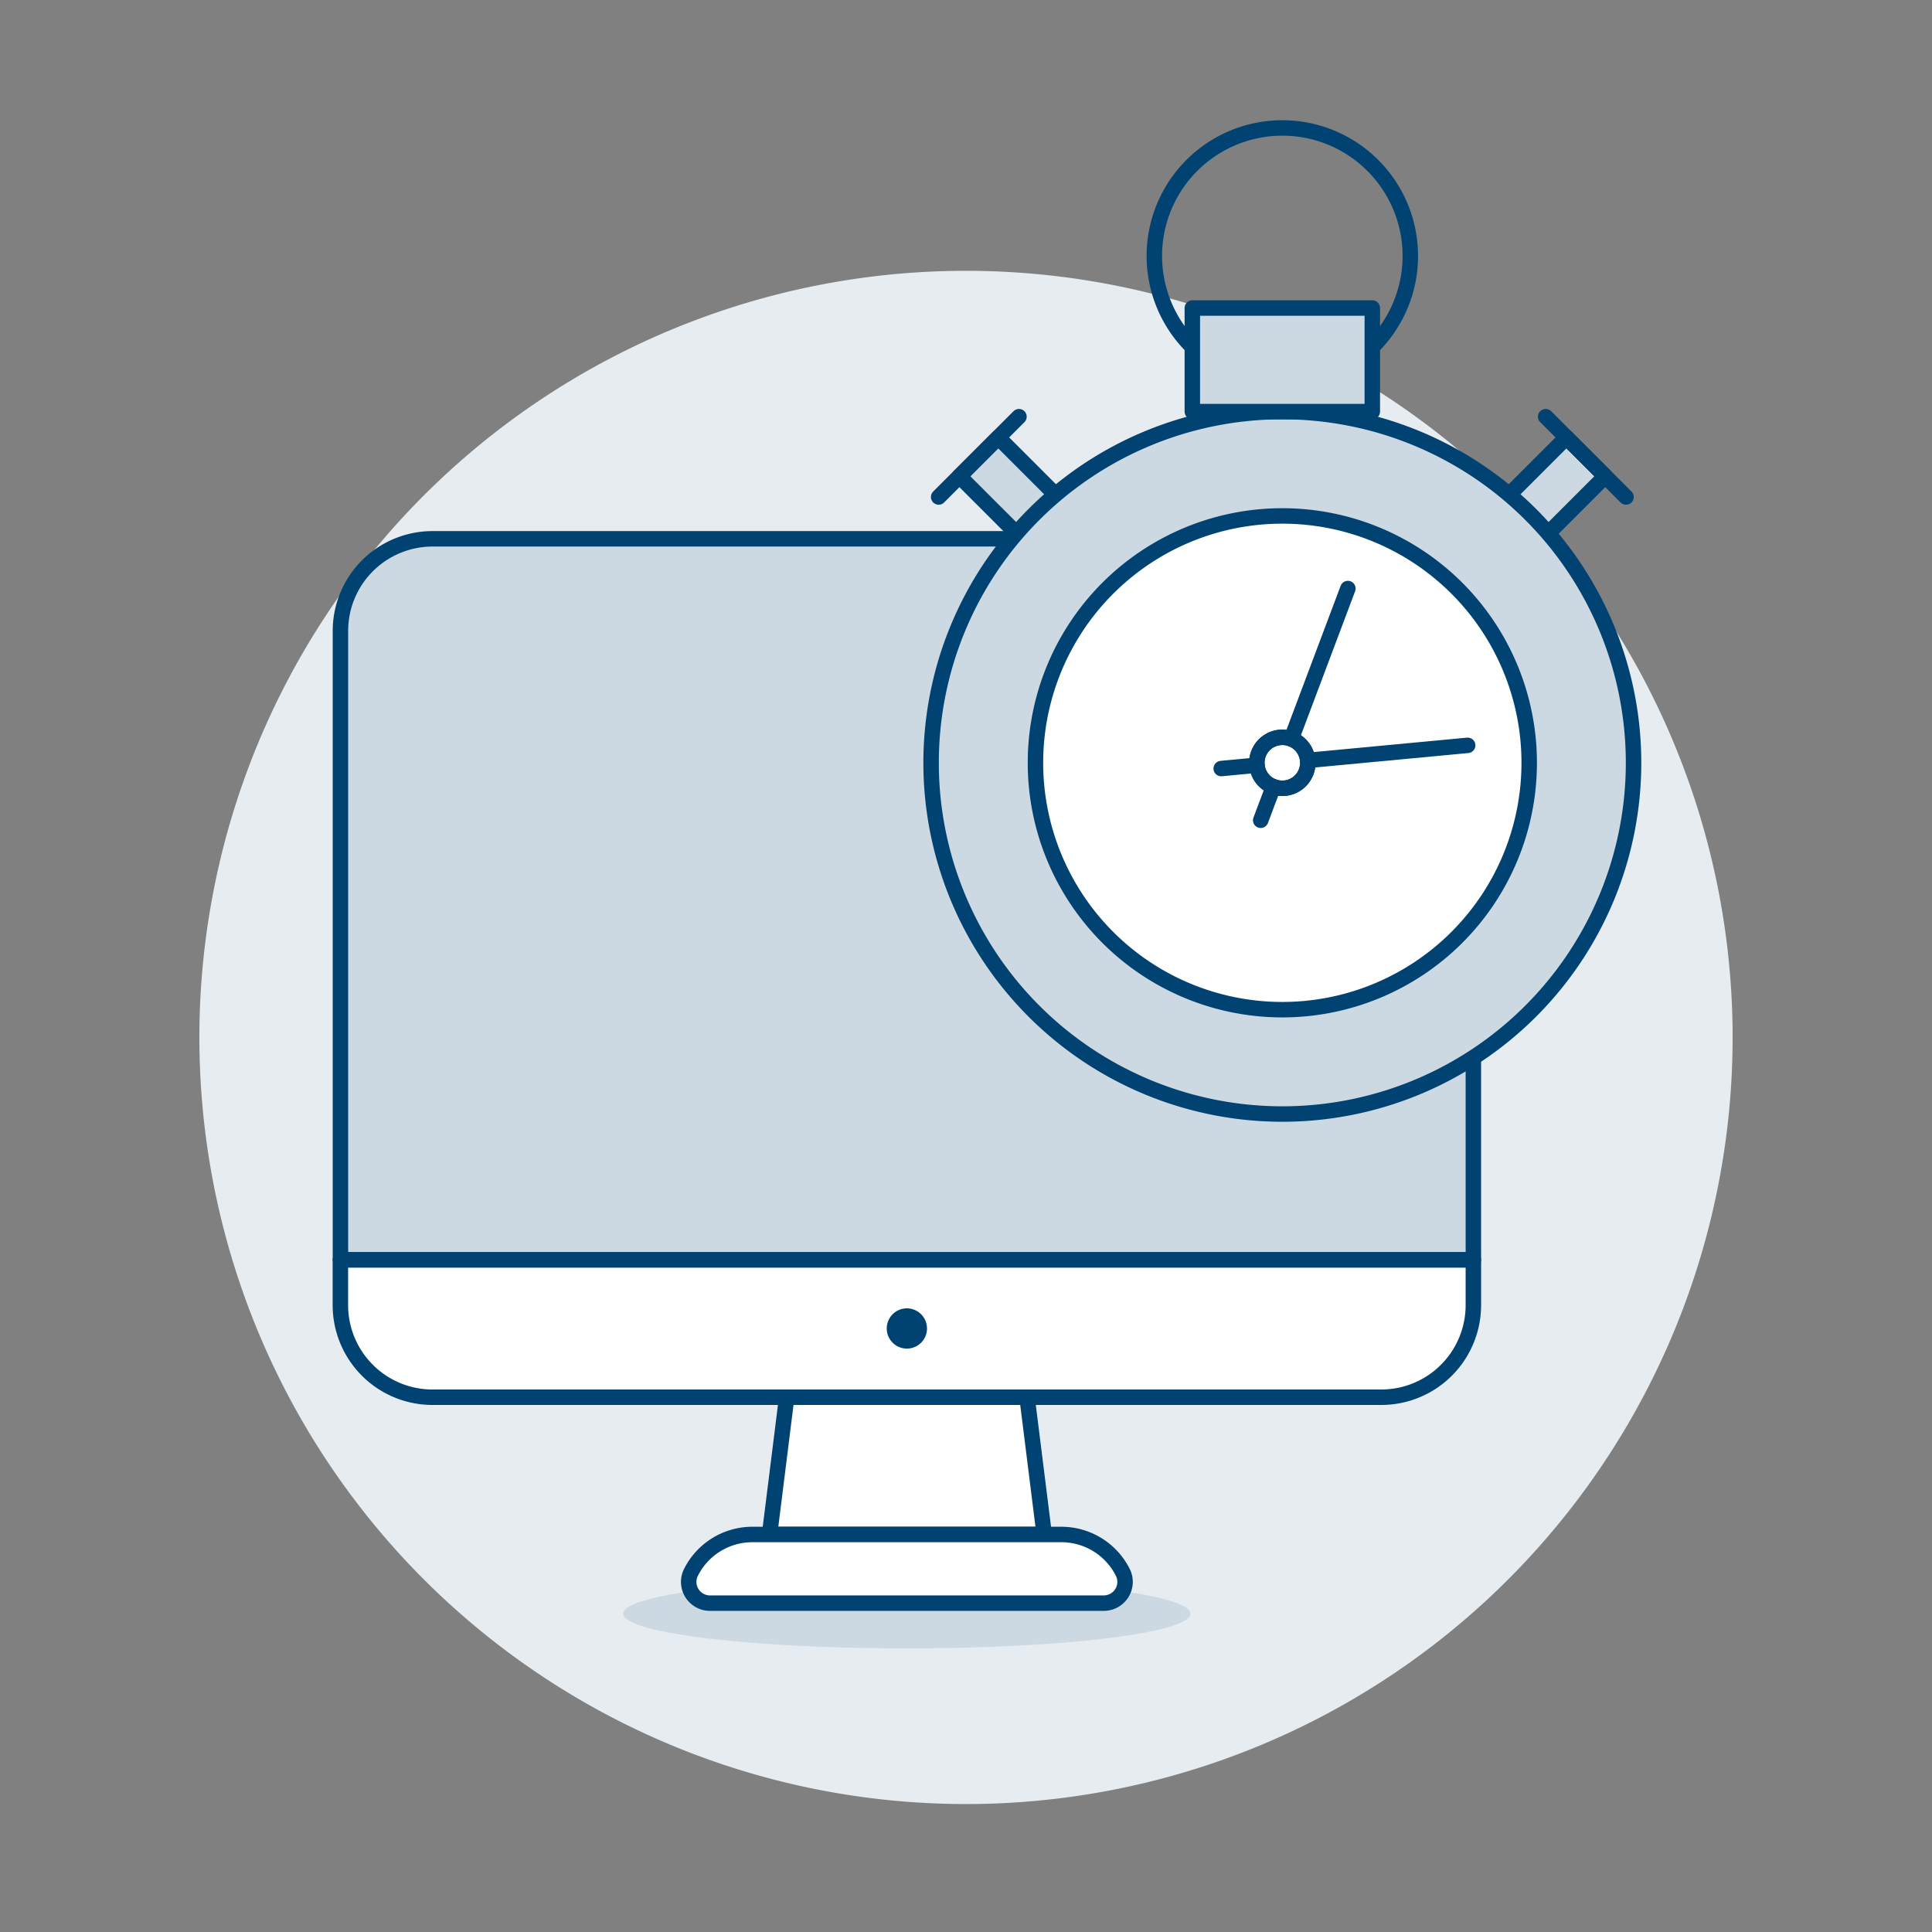
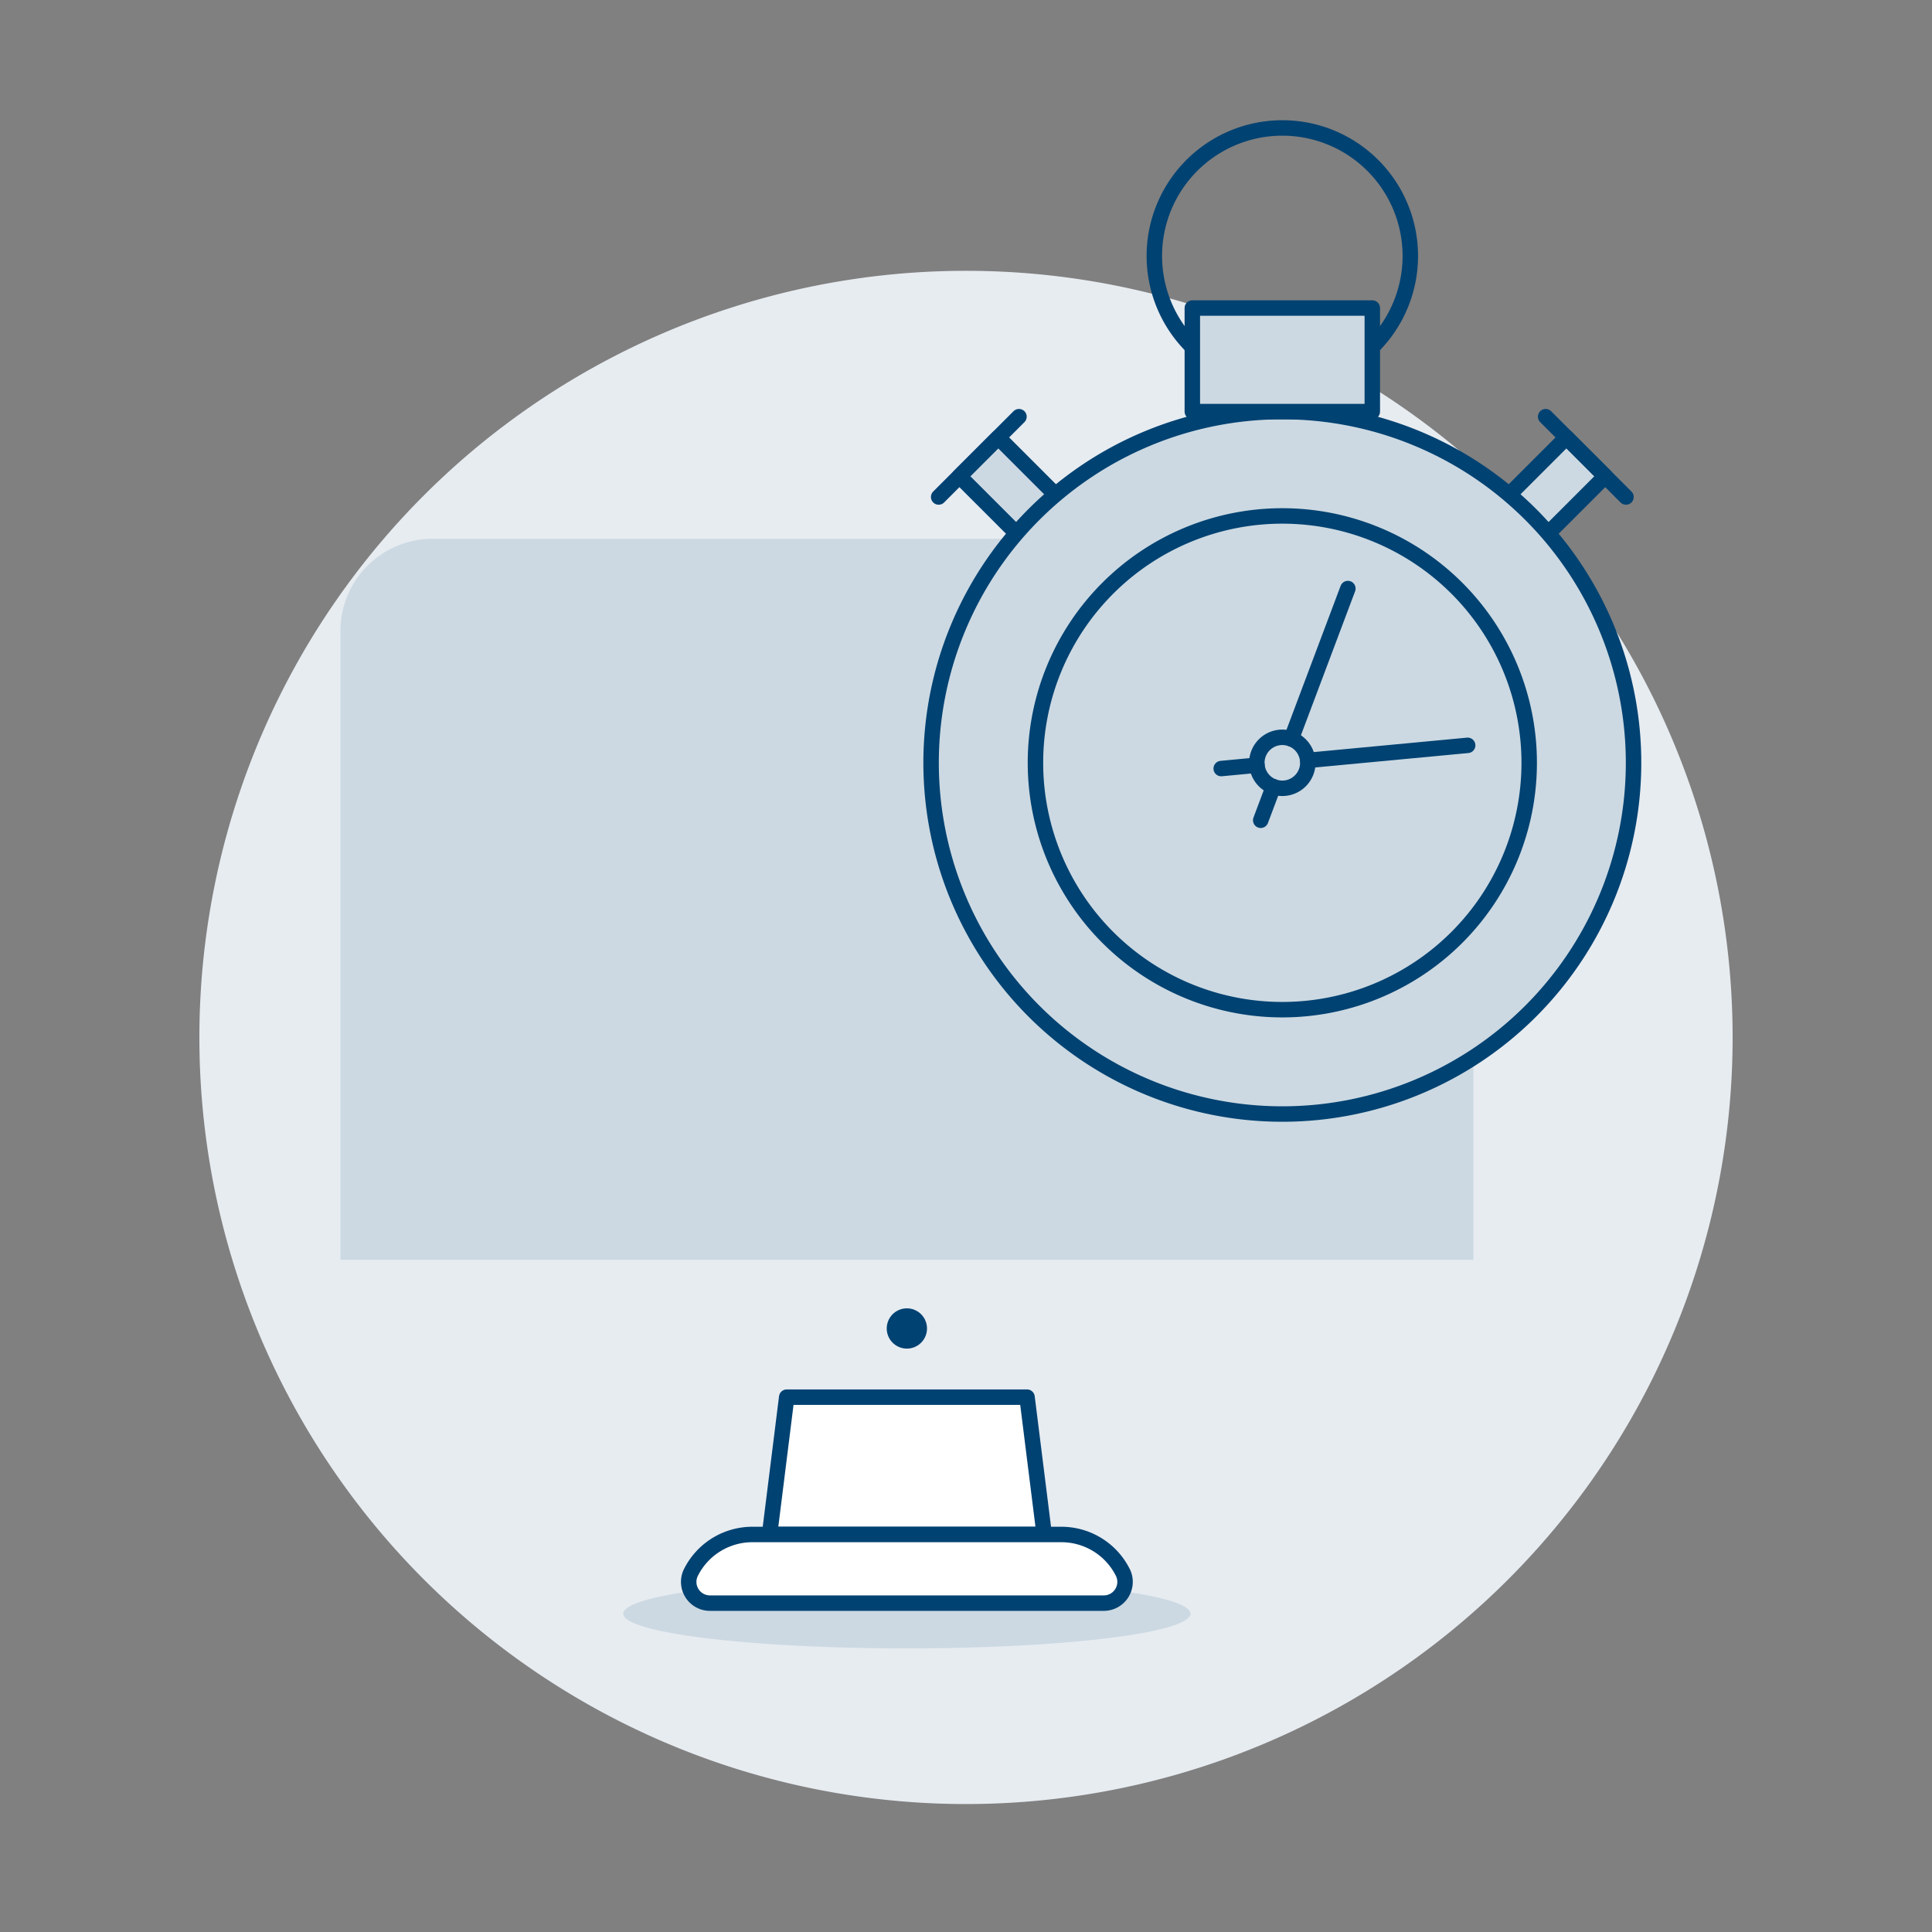
<svg xmlns="http://www.w3.org/2000/svg" viewBox="-2 -2 500 500" height="500" width="500" id="Pc-Runtime--Streamline-Ux.svg">
  <rect x="-2" y="-2" width="500" height="500" fill="#808080" stroke="none" />
  <desc>Pc Runtime Streamline Illustration: https://streamlinehq.com</desc>
  <path d="M49.6 266.486a198.4 198.4 0 1 0 396.8 0 198.4 198.4 0 1 0 -396.8 0Z" fill="#e7ecf1" stroke-width="4" />
  <path d="M159.3 415.623a73.398 8.983 0 1 0 146.796 0 73.398 8.983 0 1 0 -146.796 0Z" fill="#ccd9e2" stroke-width="4" />
  <path d="M379.306 161.284a23.833 23.833 0 0 0 -23.838 -23.838h-245.52a23.838 23.838 0 0 0 -23.843 23.838V324.037h293.2Z" fill="#ccd9e2" stroke-width="4" />
  <path d="m268.242 395.124 -71.082 0 4.439 -35.543 62.198 0 4.444 35.543z" fill="#ffffff" stroke="#004272" stroke-linecap="round" stroke-linejoin="round" stroke-width="4" />
  <path d="M283.593 412.89H181.804a5.501 5.501 0 0 1 -5.114 -7.688 17.772 17.772 0 0 1 16.026 -10.079h79.97a17.777 17.777 0 0 1 16.026 10.079 5.506 5.506 0 0 1 -5.119 7.688Z" fill="#ffffff" stroke="#004272" stroke-linecap="round" stroke-linejoin="round" stroke-width="4" />
-   <path d="M355.468 359.6a23.838 23.838 0 0 0 23.838 -23.843V324.037H86.091v11.701a23.843 23.843 0 0 0 23.843 23.863Z" fill="#ffffff" stroke="#004272" stroke-linecap="round" stroke-linejoin="round" stroke-width="4" />
-   <path d="M379.306 161.284a23.833 23.833 0 0 0 -23.838 -23.838h-245.52a23.838 23.838 0 0 0 -23.843 23.838V324.037h293.2Z" fill="none" stroke="#004272" stroke-linecap="round" stroke-linejoin="round" stroke-width="4" />
  <path d="M227.49 341.808a5.208 5.208 0 1 0 10.416 0 5.208 5.208 0 1 0 -10.416 0Z" fill="#004272" stroke-width="4" />
  <path d="m387.686 126.915 15.702 -15.702 10.045 10.045 -15.702 15.702z" fill="#ccd9e2" stroke="#004272" stroke-linecap="round" stroke-linejoin="round" stroke-width="4" />
  <path d="m398.015 105.836 20.792 20.787" fill="none" stroke="#004272" stroke-linecap="round" stroke-linejoin="round" stroke-width="4" />
  <path d="m246.297 121.254 10.045 -10.045 15.702 15.702 -10.045 10.045z" fill="#ccd9e2" stroke="#004272" stroke-linecap="round" stroke-linejoin="round" stroke-width="4" />
  <path d="m261.709 105.836 -20.787 20.787" fill="none" stroke="#004272" stroke-linecap="round" stroke-linejoin="round" stroke-width="4" />
  <path d="M238.968 195.414a90.897 90.897 0 1 0 181.794 0 90.897 90.897 0 1 0 -181.794 0Z" fill="#ccd9e2" stroke-width="4" />
  <path d="M238.968 195.414a90.897 90.897 0 1 0 181.794 0 90.897 90.897 0 1 0 -181.794 0Z" fill="none" stroke="#004272" stroke-linecap="round" stroke-linejoin="round" stroke-width="4" />
  <path d="M296.742 64.237a33.123 33.123 0 1 0 66.246 0 33.123 33.123 0 1 0 -66.246 0Z" fill="none" stroke="#004272" stroke-linecap="round" stroke-linejoin="round" stroke-width="4" />
-   <path d="M265.975 195.414a63.89 63.89 0 1 0 127.78 0 63.89 63.89 0 1 0 -127.78 0Z" fill="#ffffff" stroke-width="4" />
  <path d="M265.975 195.414a63.89 63.89 0 1 0 127.78 0 63.89 63.89 0 1 0 -127.78 0Z" fill="none" stroke="#004272" stroke-linecap="round" stroke-linejoin="round" stroke-width="4" />
  <path d="m306.573 77.718 46.579 0 0 26.804 -46.579 0Z" fill="#ccd9e2" stroke-width="4" />
  <path d="m306.573 77.718 46.579 0 0 26.804 -46.579 0Z" fill="none" stroke="#004272" stroke-linecap="round" stroke-linejoin="round" stroke-width="4" />
  <path d="m336.432 194.794 41.401 -3.899" fill="none" stroke="#004272" stroke-linecap="round" stroke-linejoin="round" stroke-width="4" />
  <path d="m314.047 196.902 9.25 -0.873" fill="none" stroke="#004272" stroke-linecap="round" stroke-linejoin="round" stroke-width="4" />
  <path d="M323.268 195.414a6.597 6.597 0 1 0 13.194 0 6.597 6.597 0 1 0 -13.194 0Z" fill="none" stroke="#004272" stroke-linecap="round" stroke-linejoin="round" stroke-width="4" />
  <path d="m332.186 189.239 14.642 -38.926" fill="none" stroke="#004272" stroke-linecap="round" stroke-linejoin="round" stroke-width="4" />
  <path d="m324.27 210.284 3.274 -8.7" fill="none" stroke="#004272" stroke-linecap="round" stroke-linejoin="round" stroke-width="4" />
-   <path d="M323.268 195.414a6.597 6.597 0 1 0 13.194 0 6.597 6.597 0 1 0 -13.194 0Z" fill="none" stroke="#004272" stroke-linecap="round" stroke-linejoin="round" stroke-width="4" />
</svg>